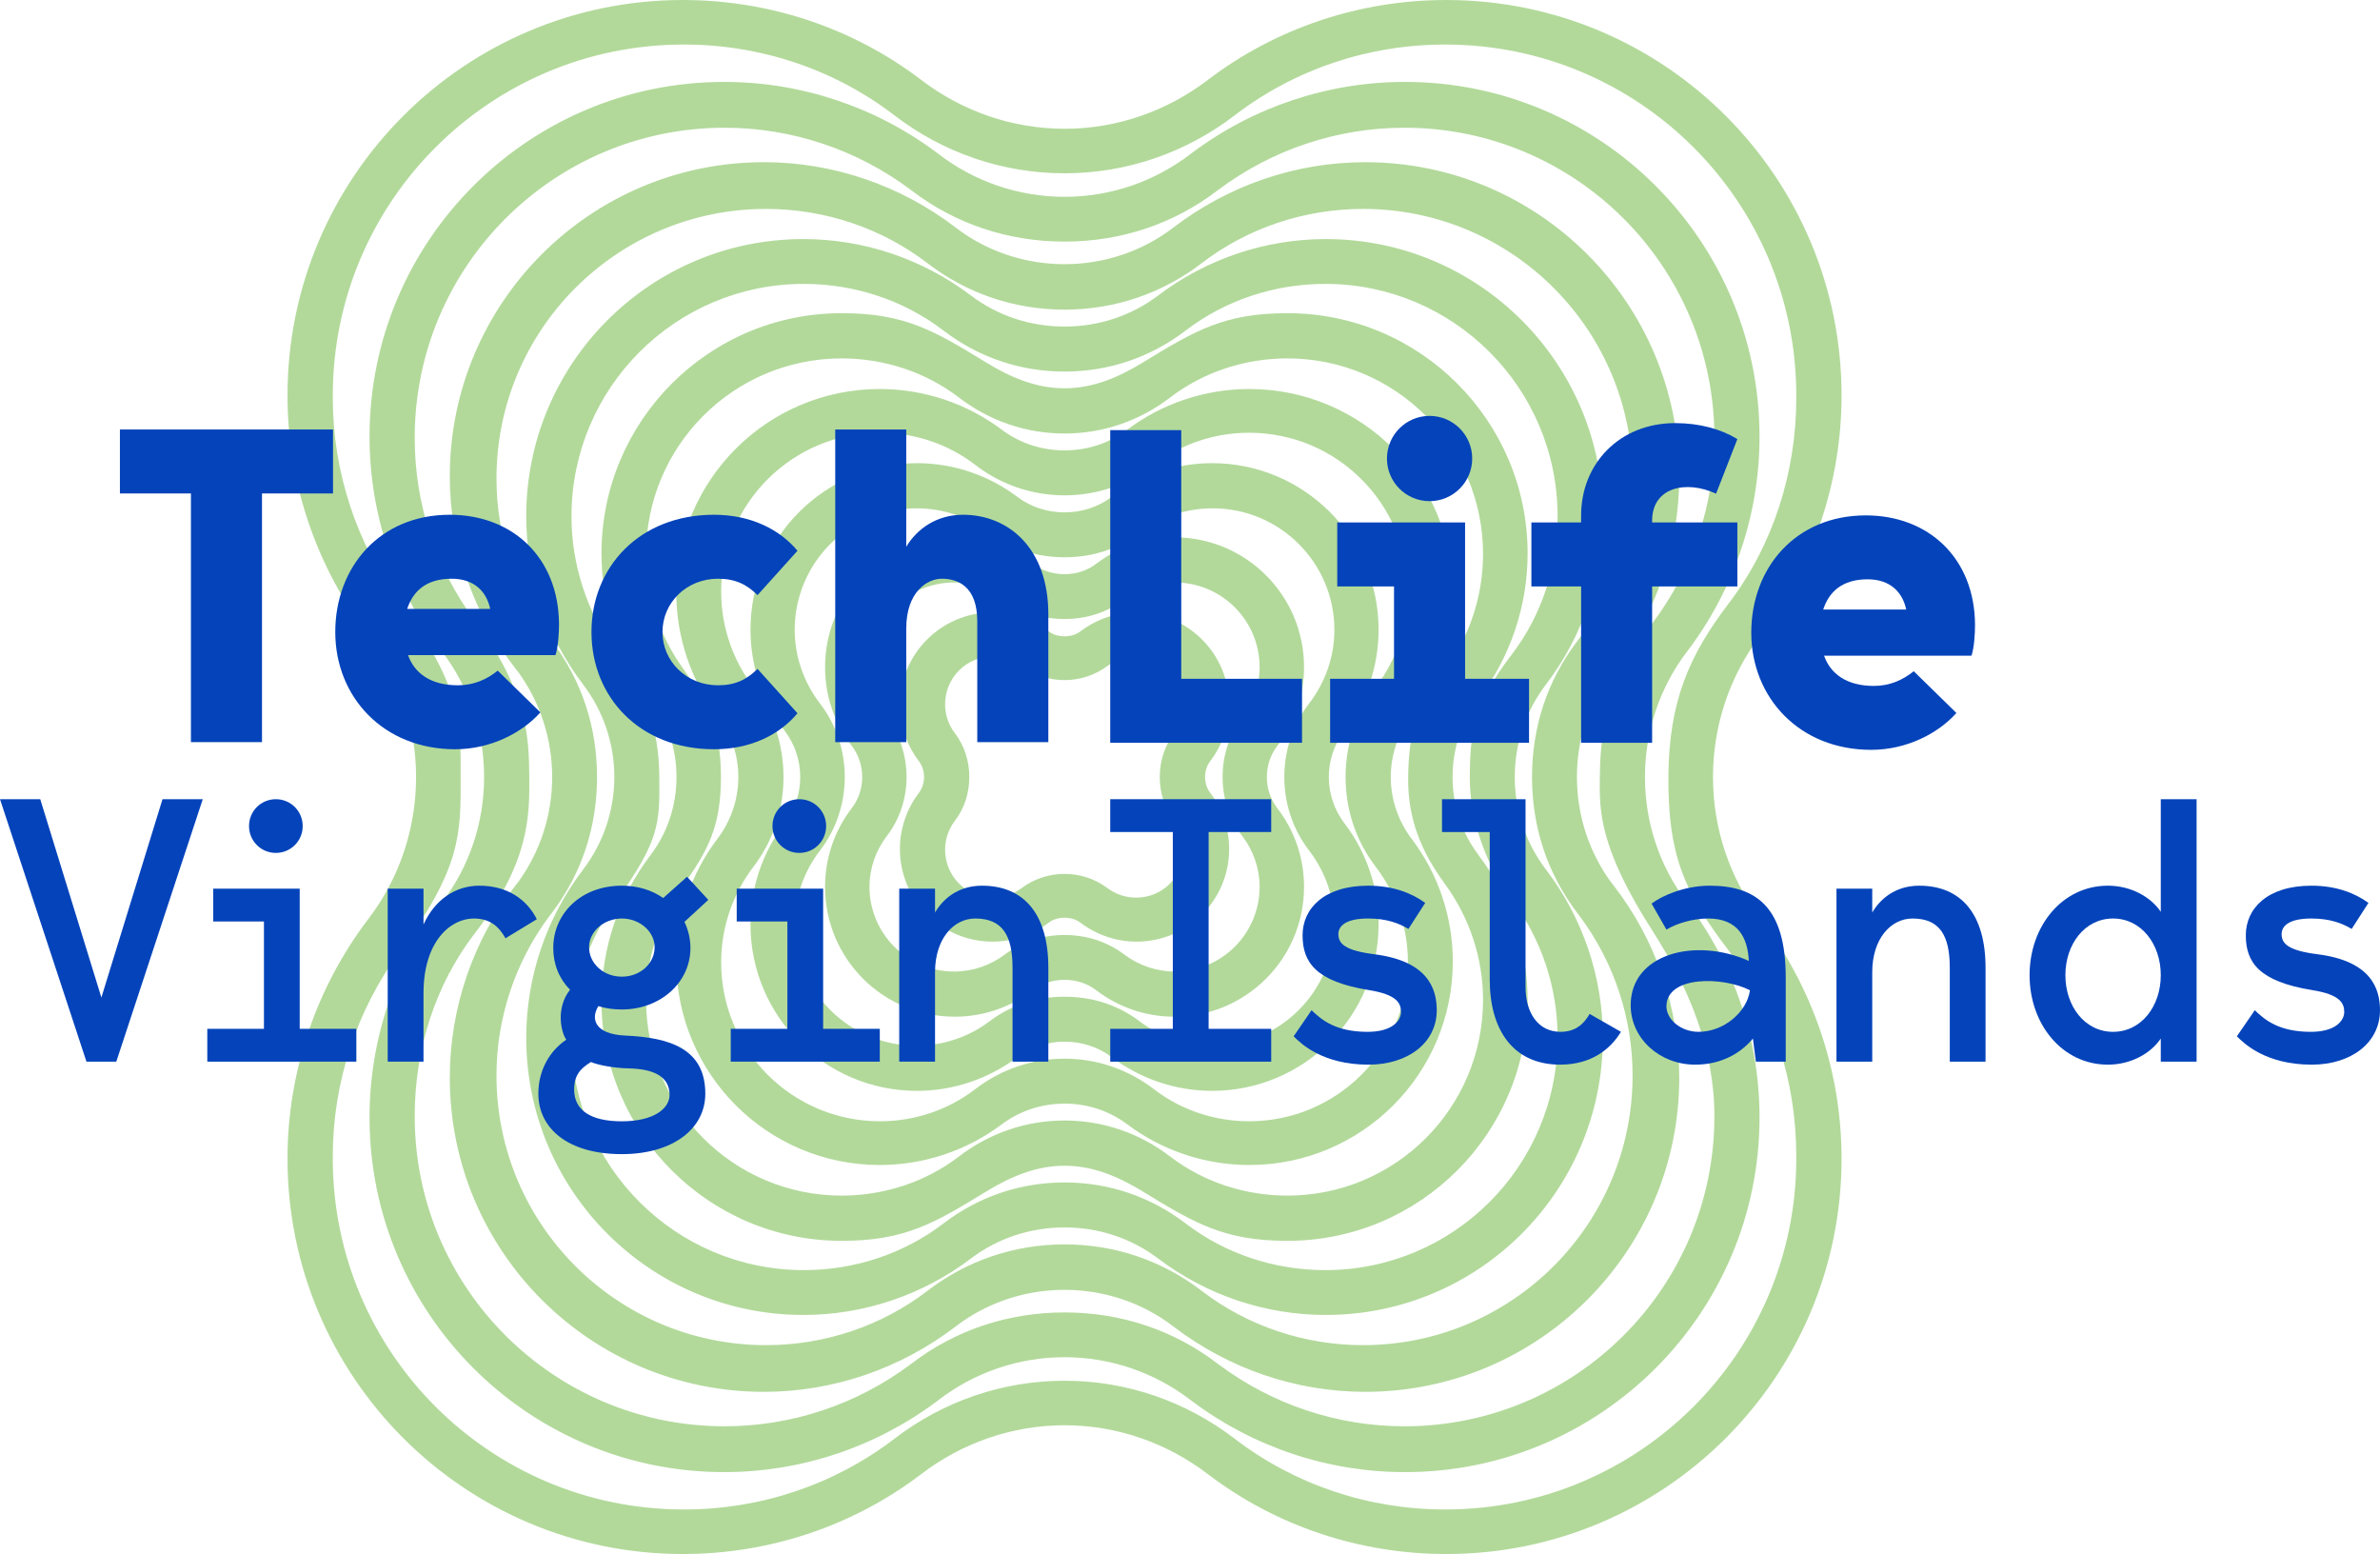
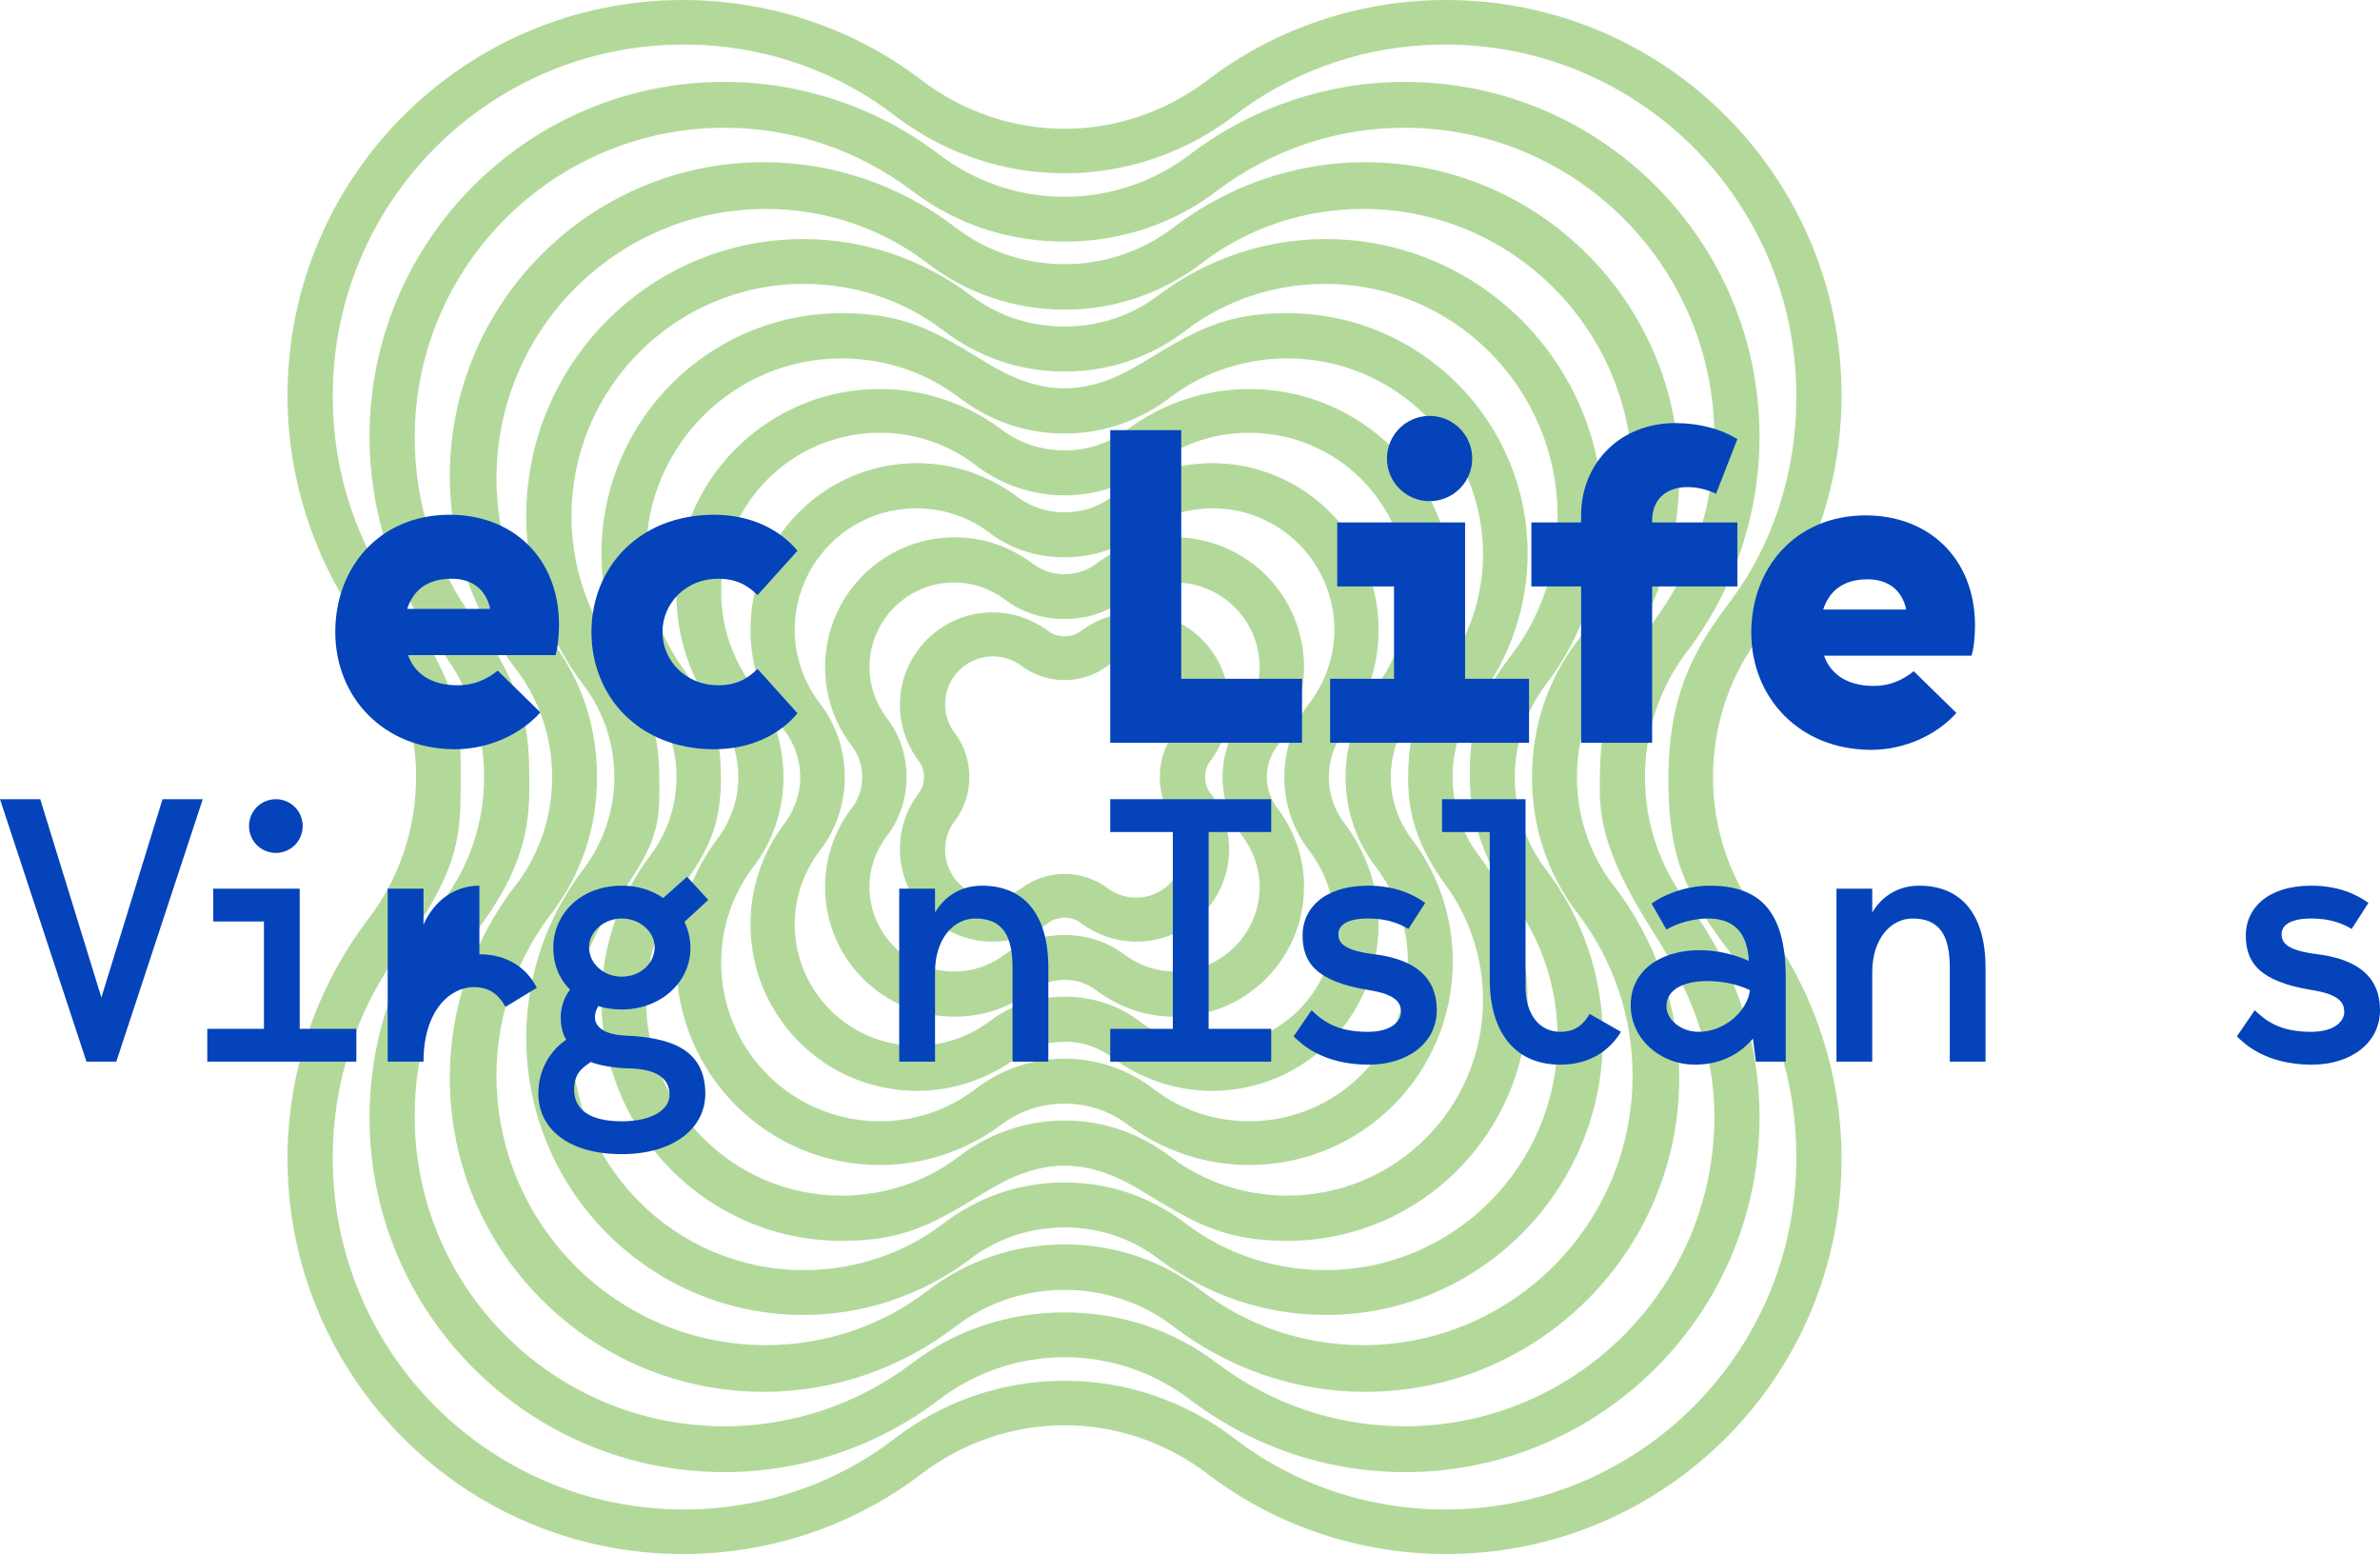
<svg xmlns="http://www.w3.org/2000/svg" xml:space="preserve" width="399.81" height="261" version="1.0" style="clip-rule:evenodd;fill-rule:evenodd;image-rendering:optimizeQuality;shape-rendering:geometricPrecision;text-rendering:geometricPrecision" viewBox="0 0 524.91 342.83" id="svg47">
  <defs id="defs4">
    <style type="text/css" id="style2">
   
    .fil1 {fill:#0443BA;fill-rule:nonzero}
    .fil0 {fill:#67B437;fill-opacity:0.502}
   
  </style>
  </defs>
  <g id="Layer_x0020_1" transform="translate(-0.125)">
    <g id="_1525703535520">
      <path class="fil0" d="m 362.97,171.42 c 0,10.07 3.24,19.71 9.23,27.59 v 0 c 10.4,13.64 16.05,30.33 16.05,47.49 0,43.21 -35.04,78.26 -78.26,78.26 -16.89,0 -33.34,-5.48 -46.86,-15.58 l -0.37,-0.28 c -7.95,-6.12 -17.7,-9.49 -27.86,-9.49 -10.17,0 -19.92,3.37 -27.87,9.49 l -0.36,0.28 c -13.52,10.1 -29.98,15.58 -46.87,15.58 -43.21,0 -78.26,-35.05 -78.26,-78.26 0,-17.16 5.65,-33.85 16.05,-47.49 h 0.01 c 5.98,-7.88 9.22,-17.52 9.22,-27.59 0,-10.08 -3.24,-19.72 -9.22,-27.6 H 97.59 C 87.19,130.18 81.54,113.49 81.54,96.33 c 0,-43.21 35.05,-78.26 78.26,-78.26 16.89,0 33.35,5.48 46.87,15.58 l 0.36,0.28 c 7.95,6.12 17.7,9.49 27.87,9.49 10.16,0 19.91,-3.37 27.86,-9.49 l 0.37,-0.28 c 13.52,-10.1 29.97,-15.58 46.86,-15.58 43.22,0 78.26,35.05 78.26,78.26 0,17.16 -5.65,33.85 -16.05,47.49 v 0 c -5.99,7.88 -9.23,17.52 -9.23,27.6 z m -9.96,0 c -0.09,7.25 -0.29,15.37 11.69,34.04 7.92,12.34 13.59,26.01 13.59,40.7 0,0.05 0,0.13 0,0.19 -0.05,37.72 -30.66,68.3 -68.39,68.3 -14.8,0 -29.21,-4.81 -41.05,-13.69 l -0.28,-0.2 c -9.51,-7.28 -21.16,-11.23 -33.67,-11.23 -12.51,0 -24.17,3.95 -33.68,11.23 l -0.28,0.2 c -11.84,8.88 -26.25,13.69 -41.05,13.69 -37.73,0 -68.34,-30.58 -68.38,-68.3 0,-0.06 0,-0.14 0,-0.19 0,-14.53 4.44,-28.84 13.3,-40.31 11.94,-15.48 12.06,-25.57 11.98,-34.43 -0.08,-8.87 -0.37,-18.79 -12.05,-34.53 -8.62,-11.61 -13.23,-25.73 -13.23,-40.21 0,-0.06 0,-0.15 0,-0.2 0.04,-37.72 30.65,-68.3 68.38,-68.3 14.8,0 29.21,4.81 41.05,13.69 l 0.28,0.2 c 9.51,7.28 21.17,11.23 33.68,11.23 12.51,0 24.16,-3.95 33.67,-11.23 l 0.28,-0.2 c 11.84,-8.88 26.25,-13.69 41.05,-13.69 37.73,0 68.34,30.58 68.39,68.3 0,0.05 0,0.14 0,0.2 0,14.71 -4.83,29.02 -13.65,40.77 -11.05,14.71 -11.55,26.71 -11.63,33.97 z m 24.97,0 c 0,11.39 3.7,22.35 10.52,31.3 v -0.01 c 11.57,15.19 17.85,33.78 17.85,52.88 0,48.17 -39.06,87.24 -87.24,87.24 -18.98,0 -37.51,-6.13 -52.59,-17.63 -9.06,-6.91 -20.09,-10.78 -31.62,-10.78 -11.53,0 -22.56,3.87 -31.63,10.78 -15.08,11.5 -33.61,17.63 -52.59,17.63 -48.17,0 -87.24,-39.07 -87.24,-87.24 0,-19.1 6.29,-37.69 17.85,-52.88 v 0.01 c 6.82,-8.95 10.52,-19.91 10.52,-31.3 0,-11.4 -3.7,-22.36 -10.52,-31.31 v 0.01 C 69.73,124.93 63.44,106.33 63.44,87.24 63.44,39.07 102.51,0 150.68,0 c 18.98,0 37.51,6.13 52.59,17.63 9.07,6.91 20.1,10.78 31.63,10.78 11.53,0 22.56,-3.87 31.62,-10.78 C 281.6,6.13 300.13,0 319.11,0 c 48.18,0 87.24,39.07 87.24,87.24 0,19.09 -6.28,37.69 -17.85,52.88 v -0.01 c -6.82,8.95 -10.52,19.91 -10.52,31.31 z m -9.84,0 c -0.09,17.07 3.43,25.4 13.35,38.34 9.89,12.92 14.87,29.01 14.87,45.31 0,0.2 0,0.4 0,0.59 -0.04,42.69 -34.65,77.3 -77.34,77.34 -0.08,0 -0.17,0 -0.25,0 -16.73,0 -33.06,-5.43 -46.32,-15.6 -10.73,-8.23 -23.81,-12.8 -37.55,-12.8 -13.74,0 -26.83,4.57 -37.55,12.8 -13.27,10.17 -29.6,15.6 -46.33,15.6 -0.08,0 -0.16,0 -0.25,0 -42.68,-0.04 -77.3,-34.65 -77.34,-77.34 0,-0.19 0,-0.39 0,-0.59 0,-16.26 5.21,-32.13 14.81,-45.21 13.63,-18.59 13.41,-25.93 13.41,-38.44 0,-12.52 0.18,-19.88 -13.43,-38.47 -9.58,-13.08 -14.79,-28.94 -14.79,-45.19 0,-0.2 0,-0.4 0,-0.59 0.04,-42.69 34.66,-77.3 77.34,-77.34 0.09,0 0.17,0 0.25,0 16.73,0 33.06,5.43 46.33,15.61 10.72,8.22 23.81,12.79 37.55,12.79 13.74,0 26.82,-4.57 37.55,-12.79 13.26,-10.18 29.59,-15.61 46.32,-15.61 0.08,0 0.17,0 0.25,0 42.69,0.04 77.3,34.65 77.34,77.34 0,0.19 0,0.39 0,0.59 0,16.35 -5.06,32.44 -14.95,45.41 -8.69,11.4 -13.18,21.62 -13.27,38.25 z m -20.18,0 c 0,8.42 2.65,16.55 7.57,23.27 l 0.39,0.48 c 9.47,12.15 14.62,27.16 14.62,42.57 0,38.27 -31.04,69.31 -69.31,69.31 -15.33,0 -30.21,-5.14 -42.37,-14.46 -6.86,-5.26 -15.31,-8.04 -23.96,-8.04 -8.66,0 -17.11,2.78 -23.97,8.04 -12.16,9.32 -27.04,14.46 -42.37,14.46 -38.27,0 -69.31,-31.04 -69.31,-69.31 0,-15.41 5.16,-30.42 14.62,-42.57 l 0.4,-0.48 c 4.91,-6.72 7.57,-14.85 7.57,-23.27 0,-8.43 -2.66,-16.56 -7.57,-23.28 l -0.4,-0.47 c -9.46,-12.16 -14.62,-27.17 -14.62,-42.58 0,-38.27 31.04,-69.31 69.31,-69.31 15.33,0 30.21,5.14 42.37,14.46 6.86,5.26 15.31,8.04 23.97,8.04 8.65,0 17.1,-2.78 23.96,-8.04 12.16,-9.32 27.04,-14.46 42.37,-14.46 38.27,0 69.31,31.04 69.31,69.31 0,15.41 -5.15,30.42 -14.62,42.58 l -0.39,0.47 c -4.92,6.72 -7.57,14.85 -7.57,23.28 z m -9.91,0 c 0,10.99 3.34,21.26 10.02,30.03 l 0.53,0.7 c 7.55,10.14 11.64,22.46 11.64,35.11 0,0 0,0 0,0 0,32.77 -26.51,59.38 -59.29,59.49 -0.06,0 -0.13,0 -0.18,0 -12.86,0 -25.43,-4.16 -35.62,-11.99 -8.56,-6.57 -19.02,-10.24 -30.25,-10.24 -11.24,0 -21.69,3.67 -30.25,10.24 -10.2,7.83 -22.77,11.99 -35.62,11.99 -0.06,0 -0.13,0 -0.19,0 -32.77,-0.11 -59.29,-26.72 -59.29,-59.49 0,0 0,0 0,0 0,-12.65 4.09,-24.97 11.64,-35.11 l 0.54,-0.7 c 6.67,-8.77 10.01,-19.04 10.01,-30.03 0,-11.01 -3.34,-21.27 -10.01,-30.04 l -0.54,-0.7 c -7.55,-10.14 -11.64,-22.46 -11.64,-35.11 0,0 0,0 0,0 0,-32.77 26.52,-59.38 59.29,-59.48 0.06,0 0.13,0 0.19,0 12.85,0 25.42,4.15 35.62,11.98 8.56,6.57 19.01,10.24 30.25,10.24 11.23,0 21.69,-3.67 30.25,-10.24 10.19,-7.83 22.76,-11.98 35.62,-11.98 0.05,0 0.12,0 0.18,0 32.78,0.1 59.29,26.71 59.29,59.48 0,0 0,0 0,0 0,12.65 -4.09,24.97 -11.64,35.11 l -0.53,0.7 c -6.68,8.77 -10.02,19.03 -10.02,30.04 z m -3.81,0 c 0,7.35 2.4,14.5 6.84,20.35 v 0 c 8.16,10.67 12.6,23.74 12.6,37.18 0,33.76 -27.38,61.14 -61.15,61.14 -13.35,0 -26.34,-4.39 -36.98,-12.45 -5.88,-4.46 -13.09,-6.86 -20.65,-6.86 -7.57,0 -14.78,2.4 -20.66,6.86 -10.64,8.06 -23.63,12.45 -36.98,12.45 -33.76,0 -61.14,-27.38 -61.14,-61.14 0,-13.44 4.43,-26.51 12.6,-37.18 h -0.01 c 4.44,-5.85 6.85,-13 6.85,-20.35 0,-7.36 -2.41,-14.51 -6.85,-20.36 h 0.01 c -8.17,-10.67 -12.6,-23.74 -12.6,-37.18 0,-33.76 27.38,-61.14 61.14,-61.14 13.35,0 26.34,4.39 36.98,12.45 5.88,4.46 13.09,6.85 20.66,6.85 7.56,0 14.77,-2.39 20.65,-6.85 10.64,-8.06 23.63,-12.45 36.98,-12.45 33.77,0 61.15,27.38 61.15,61.14 0,13.44 -4.44,26.51 -12.6,37.18 v 0 c -4.44,5.85 -6.84,13 -6.84,20.36 z m -9.92,0 c -0.07,9.84 3.89,19.85 9.21,26.95 6.59,8.78 10.16,19.48 10.16,30.47 0,0.05 0,0.1 0,0.14 -0.03,28.29 -22.98,51.22 -51.27,51.22 -11.08,0 -21.95,-3.53 -30.75,-10.26 -7.8,-5.96 -16.98,-9.08 -26.77,-9.08 -9.8,0 -18.97,3.12 -26.77,9.08 -8.81,6.73 -19.68,10.26 -30.76,10.26 -28.29,0 -51.24,-22.93 -51.27,-51.22 0,-0.04 0,-0.09 0,-0.14 0,-10.76 3.51,-21.19 9.76,-29.92 9.71,-13.57 9.71,-17.12 9.62,-27.5 -0.09,-10.39 -2.55,-17.49 -9.71,-27.63 -6.17,-8.73 -9.67,-19.09 -9.67,-29.8 0,-0.05 0,-0.1 0,-0.14 0.03,-28.29 22.98,-51.22 51.27,-51.22 11.08,0 21.95,3.53 30.76,10.26 7.8,5.96 16.97,9.08 26.77,9.08 9.79,0 18.97,-3.12 26.77,-9.08 8.8,-6.73 19.67,-10.26 30.75,-10.26 28.29,0 51.24,22.93 51.27,51.22 0,0.04 0,0.09 0,0.14 0,10.98 -3.47,21.73 -10.14,30.44 -8.39,10.96 -9.17,17.14 -9.23,26.99 z m -3.8,0 c 0,6.33 2,12.28 5.69,17.15 l -0.01,0.01 c 7.04,9.22 10.88,20.54 10.88,32.15 0,29.25 -23.72,52.99 -52.96,53.01 -0.02,0 -0.04,0 -0.06,0 -13.99,0 -20.49,-3.92 -31.85,-10.86 -5.25,-3.21 -10.91,-5.71 -17.31,-5.71 -6.4,0 -12.07,2.5 -17.32,5.71 -11.36,6.94 -17.86,10.86 -31.85,10.86 -0.02,0 -0.03,0 -0.05,0 -29.25,-0.02 -52.96,-23.76 -52.96,-53.01 0,-11.61 3.83,-22.93 10.87,-32.15 v -0.01 c 3.68,-4.87 5.68,-10.82 5.68,-17.15 0,-6.34 -2,-12.29 -5.68,-17.16 v 0 c -7.04,-9.23 -10.87,-20.54 -10.87,-32.16 0,-29.25 23.71,-52.99 52.96,-53.01 0.02,0 0.03,0 0.05,0 13.99,0 20.49,3.92 31.85,10.86 5.25,3.22 10.92,5.71 17.32,5.71 6.4,0 12.06,-2.5 17.31,-5.71 11.36,-6.94 17.86,-10.86 31.85,-10.86 0.02,0 0.04,0 0.06,0 29.24,0.02 52.96,23.76 52.96,53.01 0,11.62 -3.84,22.93 -10.88,32.16 h 0.01 c -3.69,4.87 -5.69,10.82 -5.69,17.16 z m -9.8,0 c -0.15,9.38 3.01,16.62 8.2,23.72 5.39,7.39 8.32,16.31 8.32,25.46 0,23.83 -19.33,43.16 -43.16,43.16 -9.33,0 -18.49,-2.96 -25.89,-8.63 -6.62,-5.07 -14.68,-7.94 -23.29,-7.94 -8.62,0 -16.68,2.87 -23.3,7.94 -7.4,5.67 -16.55,8.63 -25.89,8.63 -23.83,0 -43.15,-19.33 -43.15,-43.16 0,-9.03 2.84,-17.83 8.08,-25.15 5.58,-7.77 8.44,-13.11 8.44,-24.03 0,-10.93 -2.99,-16.4 -8.52,-24.17 -5.2,-7.29 -8,-16.05 -8,-25.02 0,-23.83 19.32,-43.16 43.15,-43.16 9.34,0 18.49,2.96 25.89,8.63 6.62,5.07 14.68,7.94 23.3,7.94 8.61,0 16.67,-2.87 23.29,-7.94 7.4,-5.67 16.56,-8.63 25.89,-8.63 23.83,0 43.16,19.33 43.16,43.16 0,9.39 -3.08,18.54 -8.74,26.03 -5.97,8.08 -7.63,12.94 -7.78,23.16 z m -3.84,0 c 0,4.93 1.64,9.72 4.62,13.65 5.9,7.77 9.07,17.28 9.07,27.05 0,24.79 -20.11,44.89 -44.9,44.89 -9.71,0 -19.17,-3.15 -26.94,-8.98 -3.94,-2.95 -8.73,-4.56 -13.83,-4.56 -5.1,0 -9.9,1.61 -13.84,4.56 -7.76,5.83 -17.23,8.98 -26.94,8.98 -24.79,0 -44.89,-20.1 -44.89,-44.89 0,-9.77 3.16,-19.28 9.06,-27.05 2.98,-3.93 4.63,-8.72 4.63,-13.65 0,-4.94 -1.65,-9.73 -4.63,-13.66 -5.9,-7.77 -9.06,-17.28 -9.06,-27.05 0,-24.79 20.1,-44.89 44.89,-44.89 9.71,0 19.18,3.15 26.94,8.98 3.94,2.96 8.74,4.56 13.84,4.56 5.1,0 9.89,-1.6 13.83,-4.56 7.77,-5.83 17.23,-8.98 26.94,-8.98 24.79,0 44.9,20.1 44.9,44.89 0,9.77 -3.17,19.28 -9.07,27.05 -2.98,3.93 -4.62,8.72 -4.62,13.66 z m -9.97,0 c 0,7.24 2.31,14.12 6.6,19.73 4.62,6.06 7.15,13.46 7.15,21.07 0,0.05 0,0.1 0,0.15 -0.01,19.31 -15.65,34.96 -34.96,34.99 -0.03,0 -0.08,0 -0.11,0 -7.57,0 -14.97,-2.46 -20.96,-7.07 -5.63,-4.33 -12.52,-6.74 -19.73,-6.74 -7.22,0 -14.11,2.41 -19.73,6.74 -6,4.61 -13.39,7.07 -20.96,7.07 -0.04,0 -0.08,0 -0.12,0 -19.3,-0.03 -34.95,-15.68 -34.96,-34.99 0,-0.05 0,-0.1 0,-0.15 0,-7.61 2.54,-15.01 7.16,-21.07 4.29,-5.61 6.59,-12.49 6.59,-19.73 0,-7.25 -2.3,-14.13 -6.59,-19.74 -4.62,-6.05 -7.16,-13.46 -7.16,-21.08 0,-0.04 0,-0.09 0,-0.14 0.01,-19.31 15.66,-34.96 34.96,-34.99 0.04,0 0.08,0 0.12,0 7.57,0 14.96,2.46 20.96,7.07 5.62,4.34 12.51,6.74 19.73,6.74 7.21,0 14.1,-2.4 19.73,-6.74 5.99,-4.61 13.39,-7.07 20.96,-7.07 0.03,0 0.08,0 0.11,0 19.31,0.03 34.95,15.68 34.96,34.99 0,0.05 0,0.1 0,0.14 0,7.62 -2.53,15.03 -7.15,21.08 -4.29,5.61 -6.6,12.49 -6.6,19.74 z m -3.7,0 c 0,3.71 1.23,7.31 3.48,10.25 4.87,6.39 7.5,14.21 7.5,22.25 0,20.28 -16.45,36.73 -36.73,36.73 -7.99,0 -15.77,-2.62 -22.15,-7.43 -2.95,-2.23 -6.56,-3.42 -10.41,-3.42 -3.86,0 -7.47,1.19 -10.42,3.42 -6.38,4.81 -14.15,7.43 -22.15,7.43 -20.28,0 -36.73,-16.45 -36.73,-36.73 0,-8.04 2.63,-15.86 7.5,-22.25 2.25,-2.94 3.48,-6.54 3.48,-10.25 0,-3.72 -1.23,-7.32 -3.48,-10.26 -4.87,-6.39 -7.5,-14.21 -7.5,-22.25 0,-20.28 16.45,-36.73 36.73,-36.73 8,0 15.77,2.62 22.15,7.43 2.95,2.23 6.56,3.42 10.42,3.42 3.85,0 7.46,-1.19 10.41,-3.42 6.38,-4.81 14.16,-7.43 22.15,-7.43 20.28,0 36.73,16.45 36.73,36.73 0,8.04 -2.63,15.86 -7.5,22.25 -2.25,2.94 -3.48,6.54 -3.48,10.26 z m -9.82,0 c 0,5.84 1.88,11.55 5.44,16.17 3.6,4.67 5.61,10.38 5.61,16.28 -0.01,14.82 -12.03,26.82 -26.85,26.82 -5.82,0 -11.5,-1.87 -16.13,-5.38 -4.61,-3.5 -10.23,-5.43 -16.56,-5.43 -6.33,0 -11.95,1.93 -16.56,5.43 -4.64,3.51 -10.32,5.38 -16.14,5.38 -14.81,0 -26.84,-12 -26.85,-26.82 0.01,-5.9 2.02,-11.61 5.61,-16.28 3.56,-4.62 5.44,-10.33 5.44,-16.17 0,-5.84 -1.88,-11.56 -5.44,-16.18 -3.59,-4.67 -5.6,-10.38 -5.61,-16.28 0.01,-14.82 12.04,-26.82 26.85,-26.82 5.82,0 11.5,1.87 16.14,5.39 4.61,3.49 10.23,5.41 16.56,5.41 6.33,0 11.95,-1.92 16.56,-5.41 4.63,-3.52 10.31,-5.39 16.13,-5.39 14.82,0 26.84,12 26.85,26.82 0,5.9 -2.01,11.61 -5.61,16.28 -3.56,4.62 -5.44,10.34 -5.44,16.18 z m -3.85,0 c 0,2.54 0.82,4.95 2.33,6.91 3.81,4.94 5.87,11 5.87,17.24 0,0.05 0,0.11 0,0.16 -0.03,15.76 -12.81,28.54 -28.57,28.56 -0.03,0 -0.06,0 -0.1,0 -6.21,0 -12.25,-2.07 -17.18,-5.83 -1.97,-1.51 -4.4,-2.3 -6.99,-2.3 -2.59,0 -5.02,0.79 -6.99,2.3 -4.94,3.76 -10.98,5.83 -17.19,5.83 -0.03,0 -0.07,0 -0.1,0 -15.76,-0.02 -28.54,-12.8 -28.56,-28.56 0,-0.05 0,-0.11 0,-0.16 0,-6.24 2.06,-12.3 5.86,-17.24 1.51,-1.96 2.33,-4.37 2.33,-6.91 0,-2.55 -0.82,-4.96 -2.33,-6.92 -3.8,-4.94 -5.86,-11 -5.86,-17.24 0,-0.05 0,-0.11 0,-0.16 0.02,-15.76 12.8,-28.54 28.56,-28.56 0.03,0 0.07,0 0.1,0 6.21,0 12.25,2.07 17.19,5.83 1.97,1.51 4.4,2.3 6.99,2.3 2.59,0 5.02,-0.79 6.99,-2.3 4.93,-3.76 10.97,-5.83 17.18,-5.83 0.04,0 0.07,0 0.1,0 15.76,0.02 28.54,12.8 28.57,28.56 0,0.05 0,0.11 0,0.16 0,6.24 -2.06,12.3 -5.87,17.24 -1.51,1.96 -2.33,4.37 -2.33,6.92 z m -9.77,0 c 0,4.78 1.5,9.32 4.33,13 2.47,3.22 3.84,7.16 3.84,11.23 -0.01,10.31 -8.37,18.67 -18.69,18.68 0,0 0,0 0,0 -4.05,0 -7.99,-1.35 -11.22,-3.79 -3.69,-2.78 -8.22,-4.27 -13.13,-4.27 -4.92,0 -9.44,1.49 -13.14,4.27 -3.23,2.44 -7.16,3.79 -11.21,3.79 -0.01,0 -0.01,0 -0.01,0 -10.32,-0.01 -18.68,-8.37 -18.69,-18.68 0,-4.07 1.38,-8.01 3.84,-11.23 2.83,-3.68 4.34,-8.22 4.34,-13 0,-4.79 -1.51,-9.33 -4.34,-13.01 -2.46,-3.22 -3.84,-7.16 -3.84,-11.22 0.01,-10.32 8.37,-18.68 18.69,-18.69 0,0 0,0 0.01,0 4.05,0 7.98,1.35 11.21,3.79 3.7,2.78 8.22,4.27 13.14,4.27 4.91,0 9.44,-1.49 13.13,-4.27 3.23,-2.44 7.17,-3.79 11.22,-3.79 0,0 0,0 0,0 10.32,0.01 18.68,8.37 18.69,18.69 0,4.06 -1.37,8 -3.84,11.22 -2.83,3.68 -4.33,8.22 -4.33,13.01 z m -3.86,0 c 0,1.34 0.4,2.54 1.15,3.52 2.7,3.55 4.16,7.9 4.16,12.36 0,11.28 -9.14,20.43 -20.42,20.43 -4.46,0 -8.79,-1.46 -12.34,-4.14 -0.96,-0.73 -2.15,-1.13 -3.56,-1.13 -1.42,0 -2.6,0.4 -3.57,1.13 -3.55,2.68 -7.88,4.14 -12.33,4.14 -11.28,0 -20.43,-9.15 -20.43,-20.43 0,-4.46 1.47,-8.81 4.17,-12.36 0.74,-0.98 1.15,-2.18 1.15,-3.52 0,-1.35 -0.41,-2.55 -1.15,-3.53 -2.7,-3.55 -4.17,-7.9 -4.17,-12.36 0,-11.28 9.15,-20.43 20.43,-20.43 4.45,0 8.78,1.46 12.33,4.14 0.97,0.74 2.15,1.13 3.57,1.13 1.41,0 2.6,-0.39 3.56,-1.13 3.55,-2.68 7.88,-4.14 12.34,-4.14 11.28,0 20.42,9.15 20.42,20.43 0,4.46 -1.46,8.81 -4.16,12.36 -0.75,0.98 -1.15,2.18 -1.15,3.53 z m -10,0 c 0,3.67 1.14,6.98 3.21,9.69 1.39,1.82 2.13,4.07 2.13,6.37 0,5.82 -4.72,10.55 -10.55,10.55 -2.28,0 -4.49,-0.74 -6.32,-2.1 -2.73,-2.04 -6.05,-3.14 -9.48,-3.14 -3.44,0 -6.76,1.1 -9.49,3.14 -1.82,1.36 -4.04,2.1 -6.32,2.1 -5.82,0 -10.55,-4.73 -10.55,-10.55 0,-2.3 0.74,-4.55 2.14,-6.37 2.06,-2.71 3.2,-6.02 3.2,-9.69 0,-3.68 -1.14,-6.99 -3.2,-9.7 -1.4,-1.83 -2.14,-4.07 -2.14,-6.37 0,-5.82 4.73,-10.55 10.55,-10.55 2.28,0 4.5,0.74 6.32,2.1 2.73,2.04 6.05,3.14 9.49,3.14 3.43,0 6.75,-1.1 9.48,-3.14 1.83,-1.36 4.04,-2.1 6.32,-2.1 5.83,0 10.55,4.73 10.55,10.55 0,2.3 -0.74,4.54 -2.13,6.37 -2.07,2.71 -3.21,6.02 -3.21,9.7 z" id="path7" />
-       <path class="fil1" d="m 26.46,94.75 v 14.11 h 15.67 v 54.86 H 57.81 V 108.86 H 73.48 V 94.75 Z" id="path9" />
      <path id="1" class="fil1" d="m 123.35,137.66 c -0.1,-14.69 -10.28,-24.1 -24.1,-24.1 -15.48,0 -25.27,11.56 -25.27,25.87 0,14.3 10.58,25.86 26.45,25.86 7.84,0 14.79,-3.63 18.81,-8.13 l -9.41,-9.21 c -2.45,1.96 -5.29,3.23 -8.81,3.23 -6.08,0 -9.6,-2.74 -10.98,-6.66 h 32.53 c 0.59,-1.76 0.78,-4.8 0.78,-6.86 z m -23.7,-9.99 c 5.09,0 7.73,2.94 8.52,6.66 H 89.85 c 1.27,-3.92 4.21,-6.66 9.8,-6.66 z" />
      <path id="2" class="fil1" d="m 158.43,151.18 c -6.96,0 -12.25,-5.29 -12.25,-11.75 0,-6.47 5.29,-11.76 12.25,-11.76 3.82,0 6.37,1.27 8.72,3.62 l 8.82,-9.79 c -3.92,-4.7 -10.29,-7.94 -18.42,-7.94 -16.46,0 -27.04,11.56 -27.04,25.87 0,14.3 10.58,25.86 27.04,25.86 8.13,0 14.5,-3.23 18.42,-7.94 l -8.82,-9.79 c -2.35,2.35 -4.9,3.62 -8.72,3.62 z" />
-       <path id="3" class="fil1" d="m 212.51,113.56 c -5.88,0 -10.19,3.14 -12.54,7.06 V 94.75 H 184.3 v 68.97 h 15.67 v -25.08 c 0,-8.03 4.6,-10.97 7.84,-10.97 3.43,0 7.83,1.57 7.83,9.4 v 26.65 h 15.68 v -28.21 c 0,-14.7 -8.91,-21.95 -18.81,-21.95 z" />
      <path class="fil1" d="m 244.98,94.89 v 68.97 H 287.3 V 149.75 H 260.65 V 94.89 Z" id="path14" />
      <path id="path16" class="fil1" d="m 315.44,110.56 c 5.19,0 9.41,-4.21 9.41,-9.4 0,-5.2 -4.22,-9.41 -9.41,-9.41 -5.19,0 -9.4,4.21 -9.4,9.41 0,5.19 4.21,9.4 9.4,9.4 z m 7.84,39.19 v -34.49 h -28.21 v 14.11 h 12.53 v 20.38 h -14.1 v 14.11 h 43.89 v -14.11 z" />
      <path id="path18" class="fil1" d="m 337.91,115.26 v 14.11 h 10.97 v 34.49 h 15.67 v -34.49 h 18.81 v -14.11 h -18.81 v -0.39 c 0,-7.43 7.55,-9 14.11,-5.96 l 4.7,-12.05 c -3.72,-2.25 -8.42,-3.52 -13.71,-3.52 -12.35,0 -20.77,9.01 -20.77,20.37 v 1.55 z" />
      <path id="path20" class="fil1" d="m 435.8,137.8 c -0.1,-14.7 -10.28,-24.1 -24.1,-24.1 -15.48,0 -25.27,11.56 -25.27,25.86 0,14.3 10.58,25.86 26.45,25.86 7.84,0 14.79,-3.62 18.81,-8.13 l -9.41,-9.21 c -2.45,1.96 -5.29,3.24 -8.81,3.24 -6.08,0 -9.6,-2.75 -10.98,-6.67 h 32.53 c 0.59,-1.76 0.78,-4.8 0.78,-6.85 z m -23.71,-10 c 5.1,0 7.74,2.94 8.53,6.67 H 402.3 c 1.27,-3.92 4.21,-6.67 9.79,-6.67 z" />
      <path class="fil1" d="M 35.86,176.31 22.37,220.06 8.88,176.31 H 0 l 19.08,57.9 h 6.58 l 19.08,-57.9 z" id="path22" />
      <path id="path24" class="fil1" d="m 60.87,188.16 c 3.29,0 5.92,-2.64 5.92,-5.93 0,-3.28 -2.63,-5.92 -5.92,-5.92 -3.29,0 -5.92,2.64 -5.92,5.92 0,3.29 2.63,5.93 5.92,5.93 z m 5.26,38.81 V 196.05 H 47.05 v 7.24 h 11.19 v 23.68 h -12.5 v 7.24 h 32.89 v -7.24 z" />
-       <path id="path26" class="fil1" d="m 105.78,195.39 c -5.34,0 -9.86,3.13 -12.33,8.56 v -7.9 h -7.9 v 38.16 h 7.9 v -15.13 c 0,-11.35 5.92,-16.45 11.1,-16.45 3.7,0 5.59,1.89 6.99,4.36 l 6.91,-4.2 c -2.22,-4.44 -6.58,-7.4 -12.67,-7.4 z" />
+       <path id="path26" class="fil1" d="m 105.78,195.39 c -5.34,0 -9.86,3.13 -12.33,8.56 v -7.9 h -7.9 v 38.16 h 7.9 c 0,-11.35 5.92,-16.45 11.1,-16.45 3.7,0 5.59,1.89 6.99,4.36 l 6.91,-4.2 c -2.22,-4.44 -6.58,-7.4 -12.67,-7.4 z" />
      <path id="path28" class="fil1" d="m 137.87,228.45 c -6.66,-0.33 -7.57,-3.7 -5.84,-6.49 1.56,0.49 3.29,0.74 5.18,0.74 8.47,0 15.14,-5.92 15.14,-13.57 0,-2.06 -0.5,-4.03 -1.32,-5.76 l 5.26,-4.85 -4.69,-5.1 -5.26,4.69 c -2.47,-1.73 -5.59,-2.72 -9.13,-2.72 -9.04,0 -15.13,6.17 -15.13,13.74 0,3.61 1.32,6.82 3.7,9.21 -3.29,4.19 -1.89,9.62 -0.82,11.02 -3.54,2.38 -6.17,6.58 -6.17,11.92 0,7.57 6.42,13.33 18.42,13.33 11.27,0 18.42,-5.6 18.42,-13.33 0,-9.95 -7.89,-12.42 -17.76,-12.83 z m -0.66,-25.82 c 3.95,0 7.24,2.88 7.24,6.33 0,3.54 -3.13,6.5 -7.24,6.5 -4.11,0 -7.23,-2.96 -7.23,-6.5 0,-3.45 3.29,-6.33 7.23,-6.33 z m 0,44.74 c -6.91,0 -10.52,-2.47 -10.52,-6.99 0,-3.13 1.31,-4.61 3.7,-6.09 1.56,0.66 4.93,1.32 8.14,1.4 5.43,0.08 9.21,1.64 9.21,5.84 0,3.12 -3.62,5.84 -10.53,5.84 z" />
-       <path id="4" class="fil1" d="m 176.37,188.16 c 3.29,0 5.92,-2.64 5.92,-5.93 0,-3.28 -2.63,-5.92 -5.92,-5.92 -3.29,0 -5.92,2.64 -5.92,5.92 0,3.29 2.63,5.93 5.92,5.93 z m 5.26,38.81 v -30.92 h -19.07 v 7.24 h 11.18 v 23.68 h -12.5 v 7.24 h 32.89 v -7.24 z" />
      <path id="5" class="fil1" d="m 216.68,195.39 c -5.51,0 -8.8,3.21 -10.36,5.92 v -5.26 h -7.9 v 38.16 h 7.9 v -19.74 c 0,-7.4 4.11,-11.84 8.88,-11.84 6.09,0 8.22,3.87 8.22,10.86 v 20.72 h 7.9 v -20.72 c 0,-11.68 -5.26,-18.1 -14.64,-18.1 z" />
      <path class="fil1" d="m 280.5,183.55 v -7.24 h -35.52 v 7.24 h 13.81 v 43.42 h -13.81 v 7.24 h 35.52 v -7.24 h -13.81 v -43.42 z" id="path32" />
      <path id="path34" class="fil1" d="m 303.3,210.52 c -6.58,-0.82 -7.98,-2.38 -7.98,-4.44 0,-1.81 1.64,-3.45 6.58,-3.45 4.11,0 6.82,1.07 8.88,2.3 l 3.7,-5.75 c -2.96,-2.14 -7.07,-3.79 -12.58,-3.79 -9.71,0 -14.48,5.02 -14.48,10.94 0,6 2.96,10.2 14.64,12.09 6.17,0.99 7.08,2.88 7.08,4.85 0,1.73 -1.73,4.44 -7.65,4.36 -6.75,-0.08 -9.79,-2.55 -12.09,-4.77 l -3.95,5.76 c 1.56,1.56 6.33,6.25 16.53,6.25 8.72,0 15.05,-4.85 15.05,-12.01 0,-4.85 -2.06,-10.85 -13.73,-12.34 z" />
      <path id="path36" class="fil1" d="m 350.76,223.68 c -1.23,2.14 -3.04,3.95 -6.41,3.95 -5.02,0 -7.73,-4.28 -7.73,-9.87 v -41.45 h -18.43 v 7.24 h 10.53 v 32.57 c 0,11.1 5.18,18.75 15.54,18.75 6.75,0 11.02,-3.29 13.41,-7.24 z" />
      <path id="path38" class="fil1" d="m 394.03,234.21 v -18.63 c 0,-15.42 -6.5,-20.19 -16.78,-20.19 -5.42,0 -10.44,2.14 -12.82,3.95 l 3.28,5.74 c 2.39,-1.46 6.01,-2.45 9.22,-2.45 6.66,0 8.71,4.34 8.96,9.35 -11.76,-5.25 -26.07,-1.63 -26.07,9.78 0,7.35 6.41,13.11 14.23,13.11 6.25,0 10.44,-2.96 12.74,-5.76 l 0.66,5.1 z m -7.89,-15.75 c -0.66,4.8 -5.76,9.17 -11.35,9.17 -3.87,0 -7.08,-2.71 -7.08,-5.61 0,-6.85 12.51,-6.6 18.43,-3.56 z" />
      <path id="path40" class="fil1" d="m 423.48,195.39 c -5.5,0 -8.79,3.21 -10.36,5.92 v -5.26 h -7.89 v 38.16 h 7.89 v -19.74 c 0,-7.4 4.12,-11.84 8.89,-11.84 6.08,0 8.22,3.87 8.22,10.86 v 20.72 h 7.89 v -20.72 c 0,-11.68 -5.26,-18.1 -14.64,-18.1 z" />
-       <path id="path42" class="fil1" d="m 476.79,176.31 v 24.84 c -2.22,-3.29 -6.58,-5.76 -11.68,-5.76 -10.03,0 -17.27,8.88 -17.27,19.74 0,10.86 7.24,19.74 17.27,19.74 5.1,0 9.46,-2.47 11.68,-5.76 v 5.1 h 7.9 v -57.9 z m -10.53,51.32 c -6.25,0 -10.52,-5.67 -10.52,-12.5 0,-6.83 4.27,-12.5 10.52,-12.5 6.25,0 10.53,5.67 10.53,12.5 0,6.83 -4.28,12.5 -10.53,12.5 z" />
      <path id="6" class="fil1" d="m 511.43,210.52 c -6.58,-0.82 -7.98,-2.38 -7.98,-4.44 0,-1.81 1.64,-3.45 6.58,-3.45 4.11,0 6.82,1.07 8.88,2.3 l 3.7,-5.75 c -2.96,-2.14 -7.07,-3.79 -12.58,-3.79 -9.71,0 -14.48,5.02 -14.48,10.94 0,6 2.96,10.2 14.64,12.09 6.17,0.99 7.08,2.88 7.08,4.85 0,1.73 -1.73,4.44 -7.65,4.36 -6.75,-0.08 -9.79,-2.55 -12.09,-4.77 l -3.95,5.76 c 1.56,1.56 6.33,6.25 16.53,6.25 8.72,0 15.05,-4.85 15.05,-12.01 0,-4.85 -2.06,-10.85 -13.73,-12.34 z" />
    </g>
  </g>
</svg>